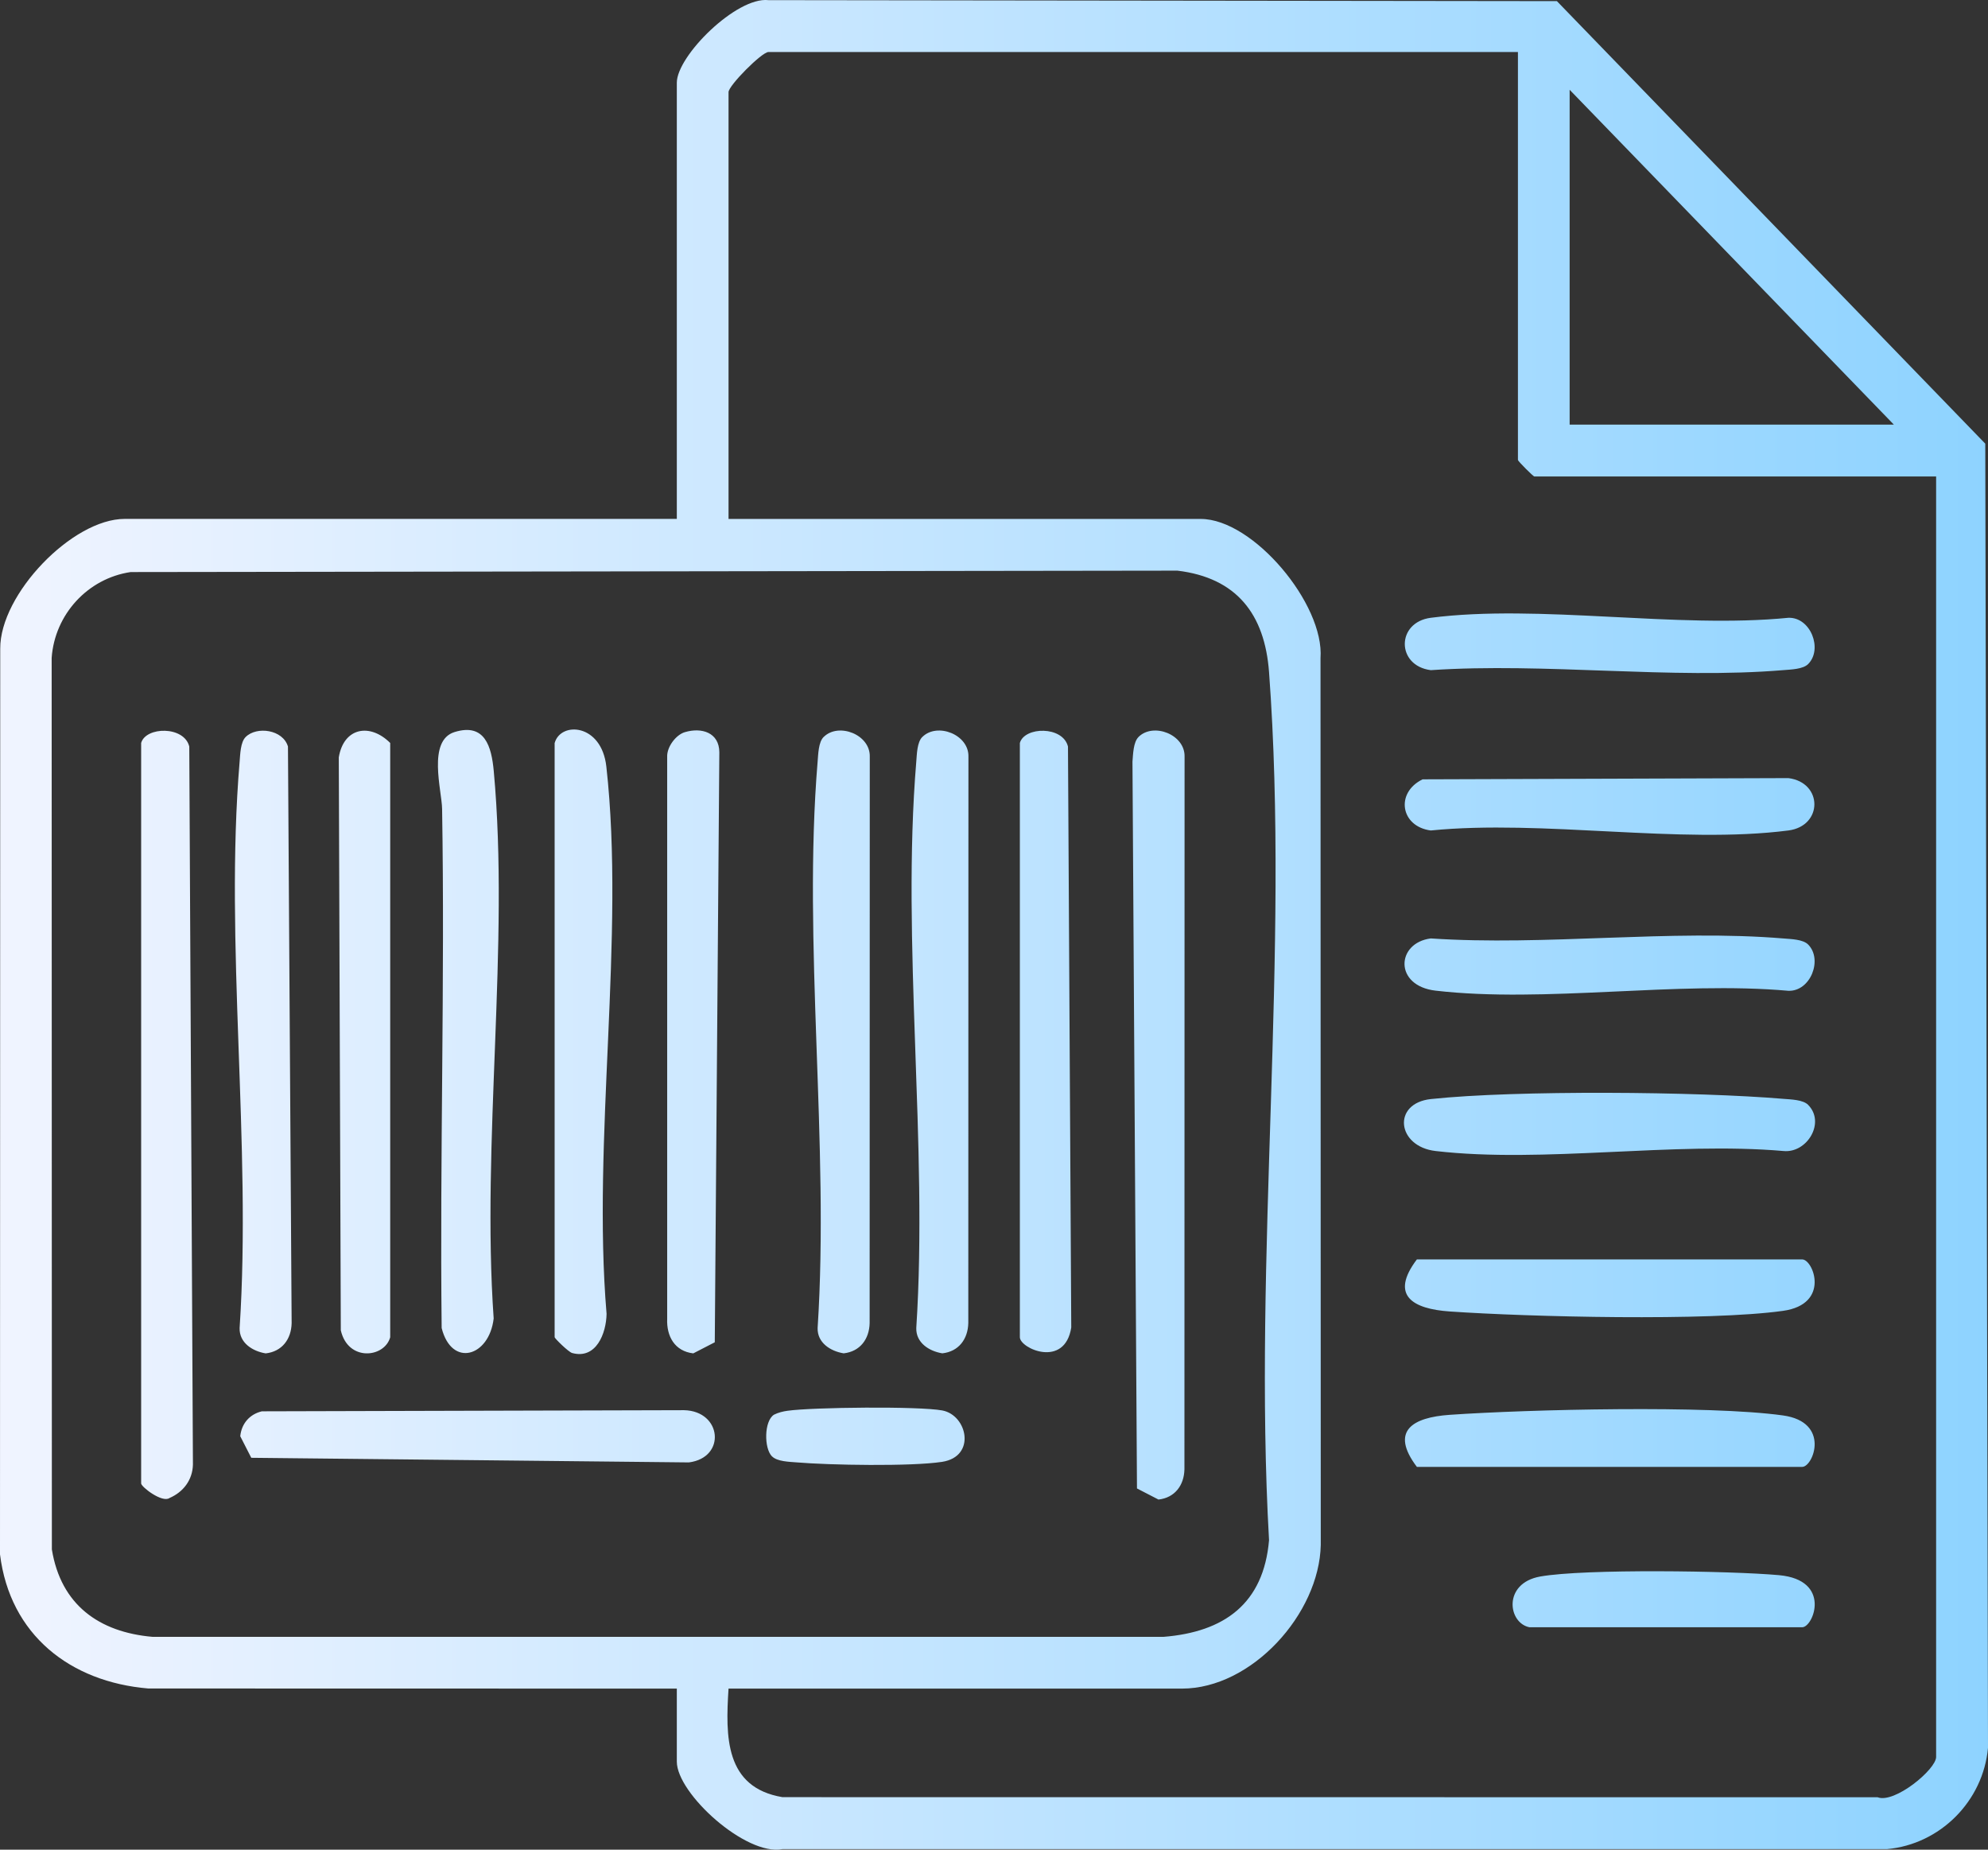
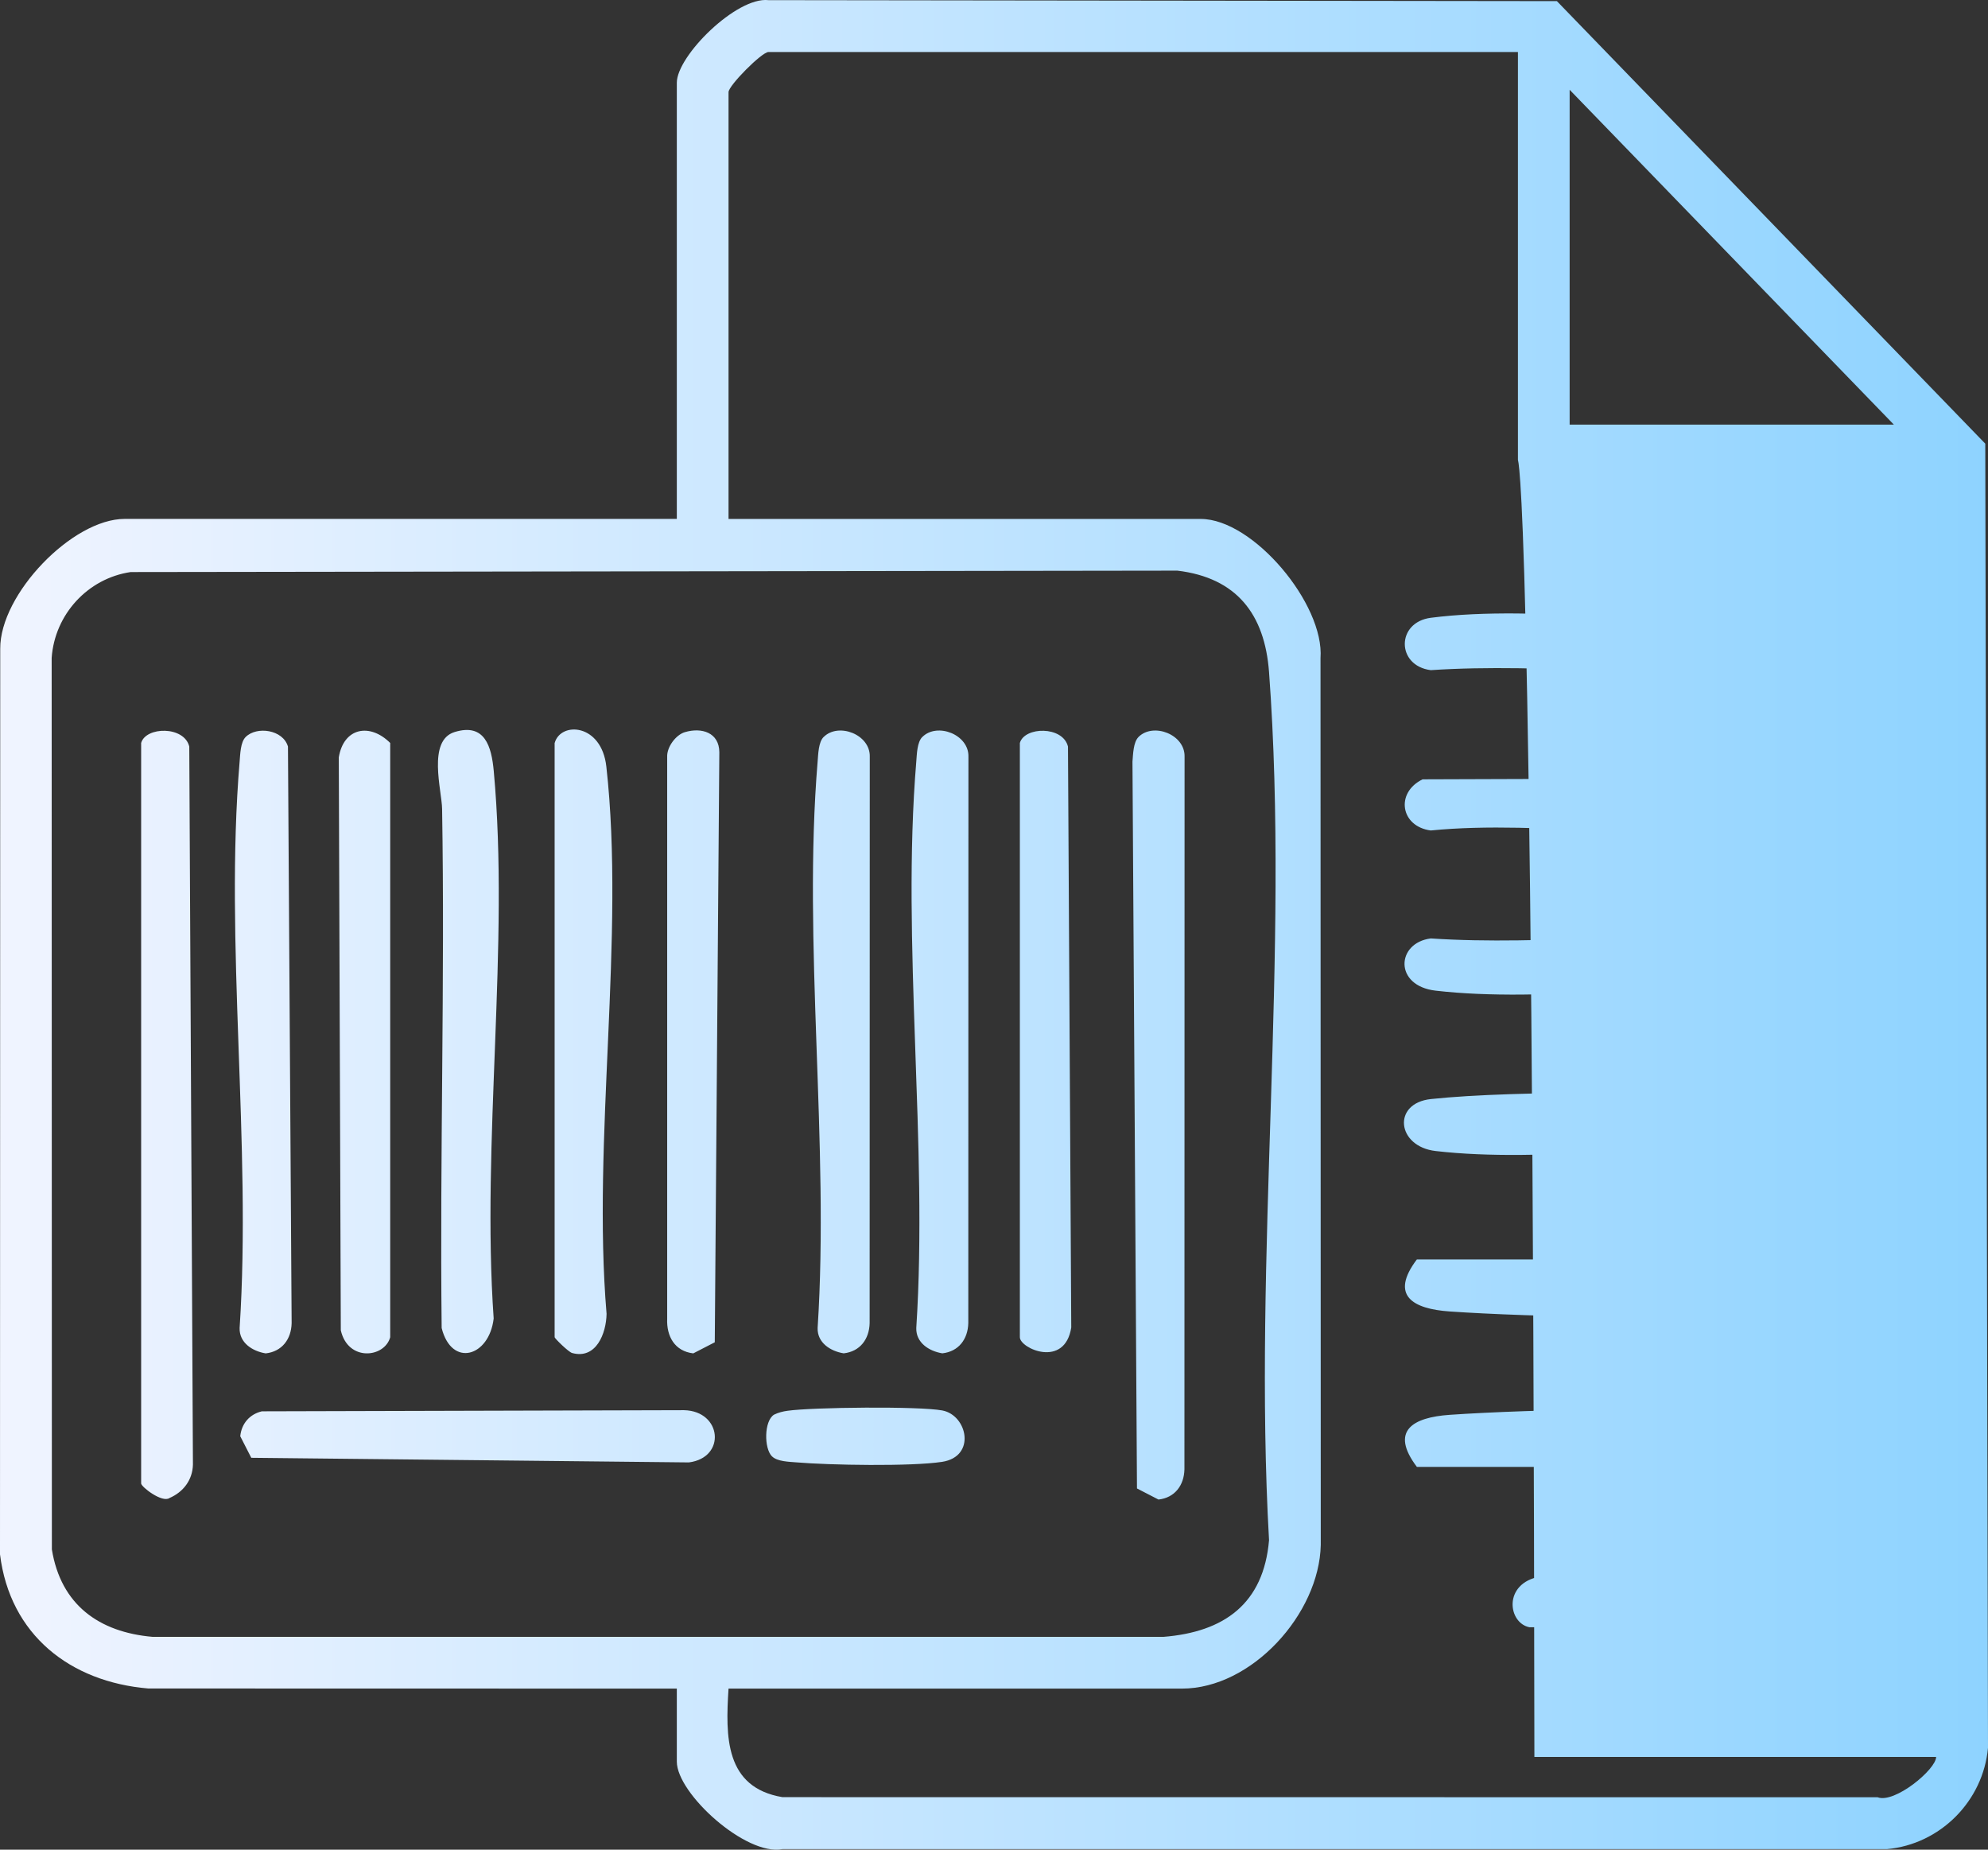
<svg xmlns="http://www.w3.org/2000/svg" width="86" height="80" viewBox="0 0 86 80" fill="none">
  <rect x="0" y="0" width="86" height="80" fill="#333333" stroke="none" />
-   <path d="M33.242 0.006L67.351 0.049L85.882 19.189L86 75.59C85.795 77.9 83.929 79.769 81.631 79.976H33.847C32.268 80.286 29.279 77.571 29.279 76.193V73.034L6.416 73.029C3.039 72.745 0.429 70.712 0 67.226L0.01 28.056C-0.004 25.699 3.131 22.443 5.395 22.443H29.279V3.576C29.279 2.416 31.863 -0.149 33.242 0.006ZM33.242 2.25C32.958 2.25 31.516 3.7 31.516 3.985V22.445H51.944C54.212 22.445 57.298 26.13 57.125 28.466L57.136 66.82C57.071 69.802 54.151 73.033 51.131 73.034H31.516C31.383 75.1 31.353 77.31 33.849 77.729L81.224 77.733C81.958 78.017 83.756 76.528 83.756 75.99V20.609H66.377C66.326 20.609 65.666 19.946 65.665 19.894V2.25H33.242ZM5.648 24.742H5.651C3.798 25.016 2.368 26.572 2.235 28.453L2.244 67.016C2.633 69.408 4.282 70.596 6.607 70.796H50.325C52.955 70.588 54.663 69.365 54.898 66.615C54.204 54.389 55.797 41.179 54.898 29.067C54.712 26.559 53.49 24.987 50.934 24.681L5.648 24.742ZM66.629 68.186C68.549 67.845 74.867 67.939 76.956 68.127C79.253 68.336 78.447 70.38 77.963 70.38H66.173V70.382C65.233 70.21 64.996 68.478 66.629 68.186ZM49.249 31.877C49.892 31.234 51.276 31.769 51.244 32.735L51.238 63.55C51.222 64.244 50.821 64.779 50.115 64.857L49.185 64.377L48.99 32.941C49.017 32.624 49.025 32.102 49.251 31.877H49.249ZM6.106 32.134C6.306 31.422 7.968 31.389 8.188 32.289L8.346 63.348C8.329 64.014 7.925 64.536 7.331 64.791C7.02 65.012 6.107 64.31 6.106 64.159V32.134ZM62.709 61.193C66.13 60.956 73.907 60.77 77.131 61.219C79.195 61.507 78.443 63.444 77.963 63.444H61.295V63.446C60.107 61.877 61.127 61.303 62.709 61.193ZM34.07 61.017C35.163 60.864 39.75 60.815 40.761 61.003C41.849 61.206 42.243 62.998 40.752 63.227C39.421 63.431 35.872 63.37 34.456 63.249C34.141 63.223 33.622 63.215 33.397 62.989L33.395 62.99C33.047 62.641 33.051 61.461 33.482 61.187C33.667 61.095 33.865 61.045 34.07 61.017ZM29.591 60.992C31.23 61.027 31.424 63.043 29.801 63.251L10.87 63.051L10.393 62.118C10.45 61.569 10.799 61.164 11.336 61.039L11.334 61.041L29.591 60.992ZM23.995 32.134C24.258 31.197 26.023 31.291 26.23 33.154C27.052 40.496 25.608 49.324 26.24 56.825C26.226 57.669 25.791 58.804 24.75 58.519C24.59 58.474 23.996 57.889 23.993 57.835V32.132L23.995 32.134ZM10.626 31.877C11.104 31.399 12.241 31.552 12.457 32.289L12.616 57.228C12.6 57.922 12.199 58.458 11.493 58.535C10.918 58.441 10.348 58.076 10.366 57.439C10.887 49.512 9.709 40.77 10.366 32.941C10.393 32.624 10.401 32.102 10.626 31.877ZM29.63 31.666C30.354 31.45 31.112 31.683 31.118 32.535L30.921 58.055L29.991 58.535C29.186 58.441 28.828 57.794 28.862 57.031V32.737C28.842 32.312 29.235 31.783 29.628 31.666H29.63ZM14.656 32.757C14.868 31.466 16.003 31.258 16.88 32.134V57.837C16.634 58.73 15.054 58.903 14.743 57.536L14.656 32.757ZM35.63 31.877C36.273 31.234 37.658 31.769 37.626 32.735L37.62 57.226C37.604 57.92 37.203 58.456 36.497 58.533C35.922 58.44 35.352 58.074 35.37 57.437C35.885 49.504 34.719 40.776 35.37 32.939C35.397 32.622 35.404 32.1 35.63 31.875V31.877ZM39.898 31.877C40.54 31.234 41.926 31.769 41.894 32.735L41.888 57.226C41.871 57.92 41.47 58.456 40.765 58.533C40.189 58.44 39.62 58.074 39.638 57.437C40.152 49.504 38.987 40.776 39.638 32.939C39.664 32.622 39.672 32.1 39.898 31.875V31.877ZM19.664 31.662C20.976 31.256 21.263 32.288 21.36 33.352C22.05 40.856 20.824 49.409 21.356 57.026C21.163 58.686 19.54 59.158 19.106 57.439C19.023 49.957 19.249 42.463 19.125 34.982C19.113 34.191 18.478 32.028 19.664 31.662ZM44.119 32.134C44.319 31.422 45.98 31.389 46.2 32.289L46.342 57.416C46.061 59.195 44.12 58.323 44.119 57.837V32.134ZM61.295 54.471H77.963C78.443 54.471 79.195 56.408 77.131 56.696C73.907 57.147 66.13 56.959 62.709 56.722C61.124 56.612 60.107 56.038 61.295 54.469V54.471ZM61.903 47.535C65.561 47.144 73.439 47.21 77.161 47.527C77.476 47.553 77.998 47.562 78.222 47.788H78.22C78.978 48.552 78.174 49.882 77.155 49.783C72.397 49.369 66.754 50.321 62.105 49.783C60.42 49.589 60.213 47.714 61.903 47.535ZM61.895 40.588C66.84 40.921 72.275 40.182 77.159 40.59C77.475 40.617 77.996 40.625 78.22 40.852C78.86 41.495 78.327 42.885 77.365 42.853C72.538 42.422 66.822 43.392 62.105 42.847C60.294 42.638 60.396 40.78 61.895 40.588ZM77.365 33.654C78.864 33.846 78.864 35.725 77.365 35.919C72.679 36.522 66.722 35.439 61.895 35.919C60.584 35.748 60.353 34.285 61.541 33.707L77.365 33.654ZM61.895 26.72C66.582 26.117 72.538 27.2 77.365 26.72C78.329 26.688 78.862 28.078 78.22 28.721C77.996 28.946 77.475 28.956 77.159 28.983C72.275 29.391 66.84 28.652 61.895 28.985C60.396 28.793 60.396 26.914 61.895 26.72ZM67.902 18.366H81.928L67.902 3.883V18.366Z" fill="url(#paint0_linear_20_191)" />
+   <path d="M33.242 0.006L67.351 0.049L85.882 19.189L86 75.59C85.795 77.9 83.929 79.769 81.631 79.976H33.847C32.268 80.286 29.279 77.571 29.279 76.193V73.034L6.416 73.029C3.039 72.745 0.429 70.712 0 67.226L0.01 28.056C-0.004 25.699 3.131 22.443 5.395 22.443H29.279V3.576C29.279 2.416 31.863 -0.149 33.242 0.006ZM33.242 2.25C32.958 2.25 31.516 3.7 31.516 3.985V22.445H51.944C54.212 22.445 57.298 26.13 57.125 28.466L57.136 66.82C57.071 69.802 54.151 73.033 51.131 73.034H31.516C31.383 75.1 31.353 77.31 33.849 77.729L81.224 77.733C81.958 78.017 83.756 76.528 83.756 75.99H66.377C66.326 20.609 65.666 19.946 65.665 19.894V2.25H33.242ZM5.648 24.742H5.651C3.798 25.016 2.368 26.572 2.235 28.453L2.244 67.016C2.633 69.408 4.282 70.596 6.607 70.796H50.325C52.955 70.588 54.663 69.365 54.898 66.615C54.204 54.389 55.797 41.179 54.898 29.067C54.712 26.559 53.49 24.987 50.934 24.681L5.648 24.742ZM66.629 68.186C68.549 67.845 74.867 67.939 76.956 68.127C79.253 68.336 78.447 70.38 77.963 70.38H66.173V70.382C65.233 70.21 64.996 68.478 66.629 68.186ZM49.249 31.877C49.892 31.234 51.276 31.769 51.244 32.735L51.238 63.55C51.222 64.244 50.821 64.779 50.115 64.857L49.185 64.377L48.99 32.941C49.017 32.624 49.025 32.102 49.251 31.877H49.249ZM6.106 32.134C6.306 31.422 7.968 31.389 8.188 32.289L8.346 63.348C8.329 64.014 7.925 64.536 7.331 64.791C7.02 65.012 6.107 64.31 6.106 64.159V32.134ZM62.709 61.193C66.13 60.956 73.907 60.77 77.131 61.219C79.195 61.507 78.443 63.444 77.963 63.444H61.295V63.446C60.107 61.877 61.127 61.303 62.709 61.193ZM34.07 61.017C35.163 60.864 39.75 60.815 40.761 61.003C41.849 61.206 42.243 62.998 40.752 63.227C39.421 63.431 35.872 63.37 34.456 63.249C34.141 63.223 33.622 63.215 33.397 62.989L33.395 62.99C33.047 62.641 33.051 61.461 33.482 61.187C33.667 61.095 33.865 61.045 34.07 61.017ZM29.591 60.992C31.23 61.027 31.424 63.043 29.801 63.251L10.87 63.051L10.393 62.118C10.45 61.569 10.799 61.164 11.336 61.039L11.334 61.041L29.591 60.992ZM23.995 32.134C24.258 31.197 26.023 31.291 26.23 33.154C27.052 40.496 25.608 49.324 26.24 56.825C26.226 57.669 25.791 58.804 24.75 58.519C24.59 58.474 23.996 57.889 23.993 57.835V32.132L23.995 32.134ZM10.626 31.877C11.104 31.399 12.241 31.552 12.457 32.289L12.616 57.228C12.6 57.922 12.199 58.458 11.493 58.535C10.918 58.441 10.348 58.076 10.366 57.439C10.887 49.512 9.709 40.77 10.366 32.941C10.393 32.624 10.401 32.102 10.626 31.877ZM29.63 31.666C30.354 31.45 31.112 31.683 31.118 32.535L30.921 58.055L29.991 58.535C29.186 58.441 28.828 57.794 28.862 57.031V32.737C28.842 32.312 29.235 31.783 29.628 31.666H29.63ZM14.656 32.757C14.868 31.466 16.003 31.258 16.88 32.134V57.837C16.634 58.73 15.054 58.903 14.743 57.536L14.656 32.757ZM35.63 31.877C36.273 31.234 37.658 31.769 37.626 32.735L37.62 57.226C37.604 57.92 37.203 58.456 36.497 58.533C35.922 58.44 35.352 58.074 35.37 57.437C35.885 49.504 34.719 40.776 35.37 32.939C35.397 32.622 35.404 32.1 35.63 31.875V31.877ZM39.898 31.877C40.54 31.234 41.926 31.769 41.894 32.735L41.888 57.226C41.871 57.92 41.47 58.456 40.765 58.533C40.189 58.44 39.62 58.074 39.638 57.437C40.152 49.504 38.987 40.776 39.638 32.939C39.664 32.622 39.672 32.1 39.898 31.875V31.877ZM19.664 31.662C20.976 31.256 21.263 32.288 21.36 33.352C22.05 40.856 20.824 49.409 21.356 57.026C21.163 58.686 19.54 59.158 19.106 57.439C19.023 49.957 19.249 42.463 19.125 34.982C19.113 34.191 18.478 32.028 19.664 31.662ZM44.119 32.134C44.319 31.422 45.98 31.389 46.2 32.289L46.342 57.416C46.061 59.195 44.12 58.323 44.119 57.837V32.134ZM61.295 54.471H77.963C78.443 54.471 79.195 56.408 77.131 56.696C73.907 57.147 66.13 56.959 62.709 56.722C61.124 56.612 60.107 56.038 61.295 54.469V54.471ZM61.903 47.535C65.561 47.144 73.439 47.21 77.161 47.527C77.476 47.553 77.998 47.562 78.222 47.788H78.22C78.978 48.552 78.174 49.882 77.155 49.783C72.397 49.369 66.754 50.321 62.105 49.783C60.42 49.589 60.213 47.714 61.903 47.535ZM61.895 40.588C66.84 40.921 72.275 40.182 77.159 40.59C77.475 40.617 77.996 40.625 78.22 40.852C78.86 41.495 78.327 42.885 77.365 42.853C72.538 42.422 66.822 43.392 62.105 42.847C60.294 42.638 60.396 40.78 61.895 40.588ZM77.365 33.654C78.864 33.846 78.864 35.725 77.365 35.919C72.679 36.522 66.722 35.439 61.895 35.919C60.584 35.748 60.353 34.285 61.541 33.707L77.365 33.654ZM61.895 26.72C66.582 26.117 72.538 27.2 77.365 26.72C78.329 26.688 78.862 28.078 78.22 28.721C77.996 28.946 77.475 28.956 77.159 28.983C72.275 29.391 66.84 28.652 61.895 28.985C60.396 28.793 60.396 26.914 61.895 26.72ZM67.902 18.366H81.928L67.902 3.883V18.366Z" fill="url(#paint0_linear_20_191)" />
  <defs>
    <linearGradient id="paint0_linear_20_191" x1="-3.74957e-06" y1="39.994" x2="86" y2="39.994" gradientUnits="userSpaceOnUse">
      <stop stop-color="#F0F4FF" />
      <stop offset="1" stop-color="#8ED3FF" />
    </linearGradient>
  </defs>
</svg>